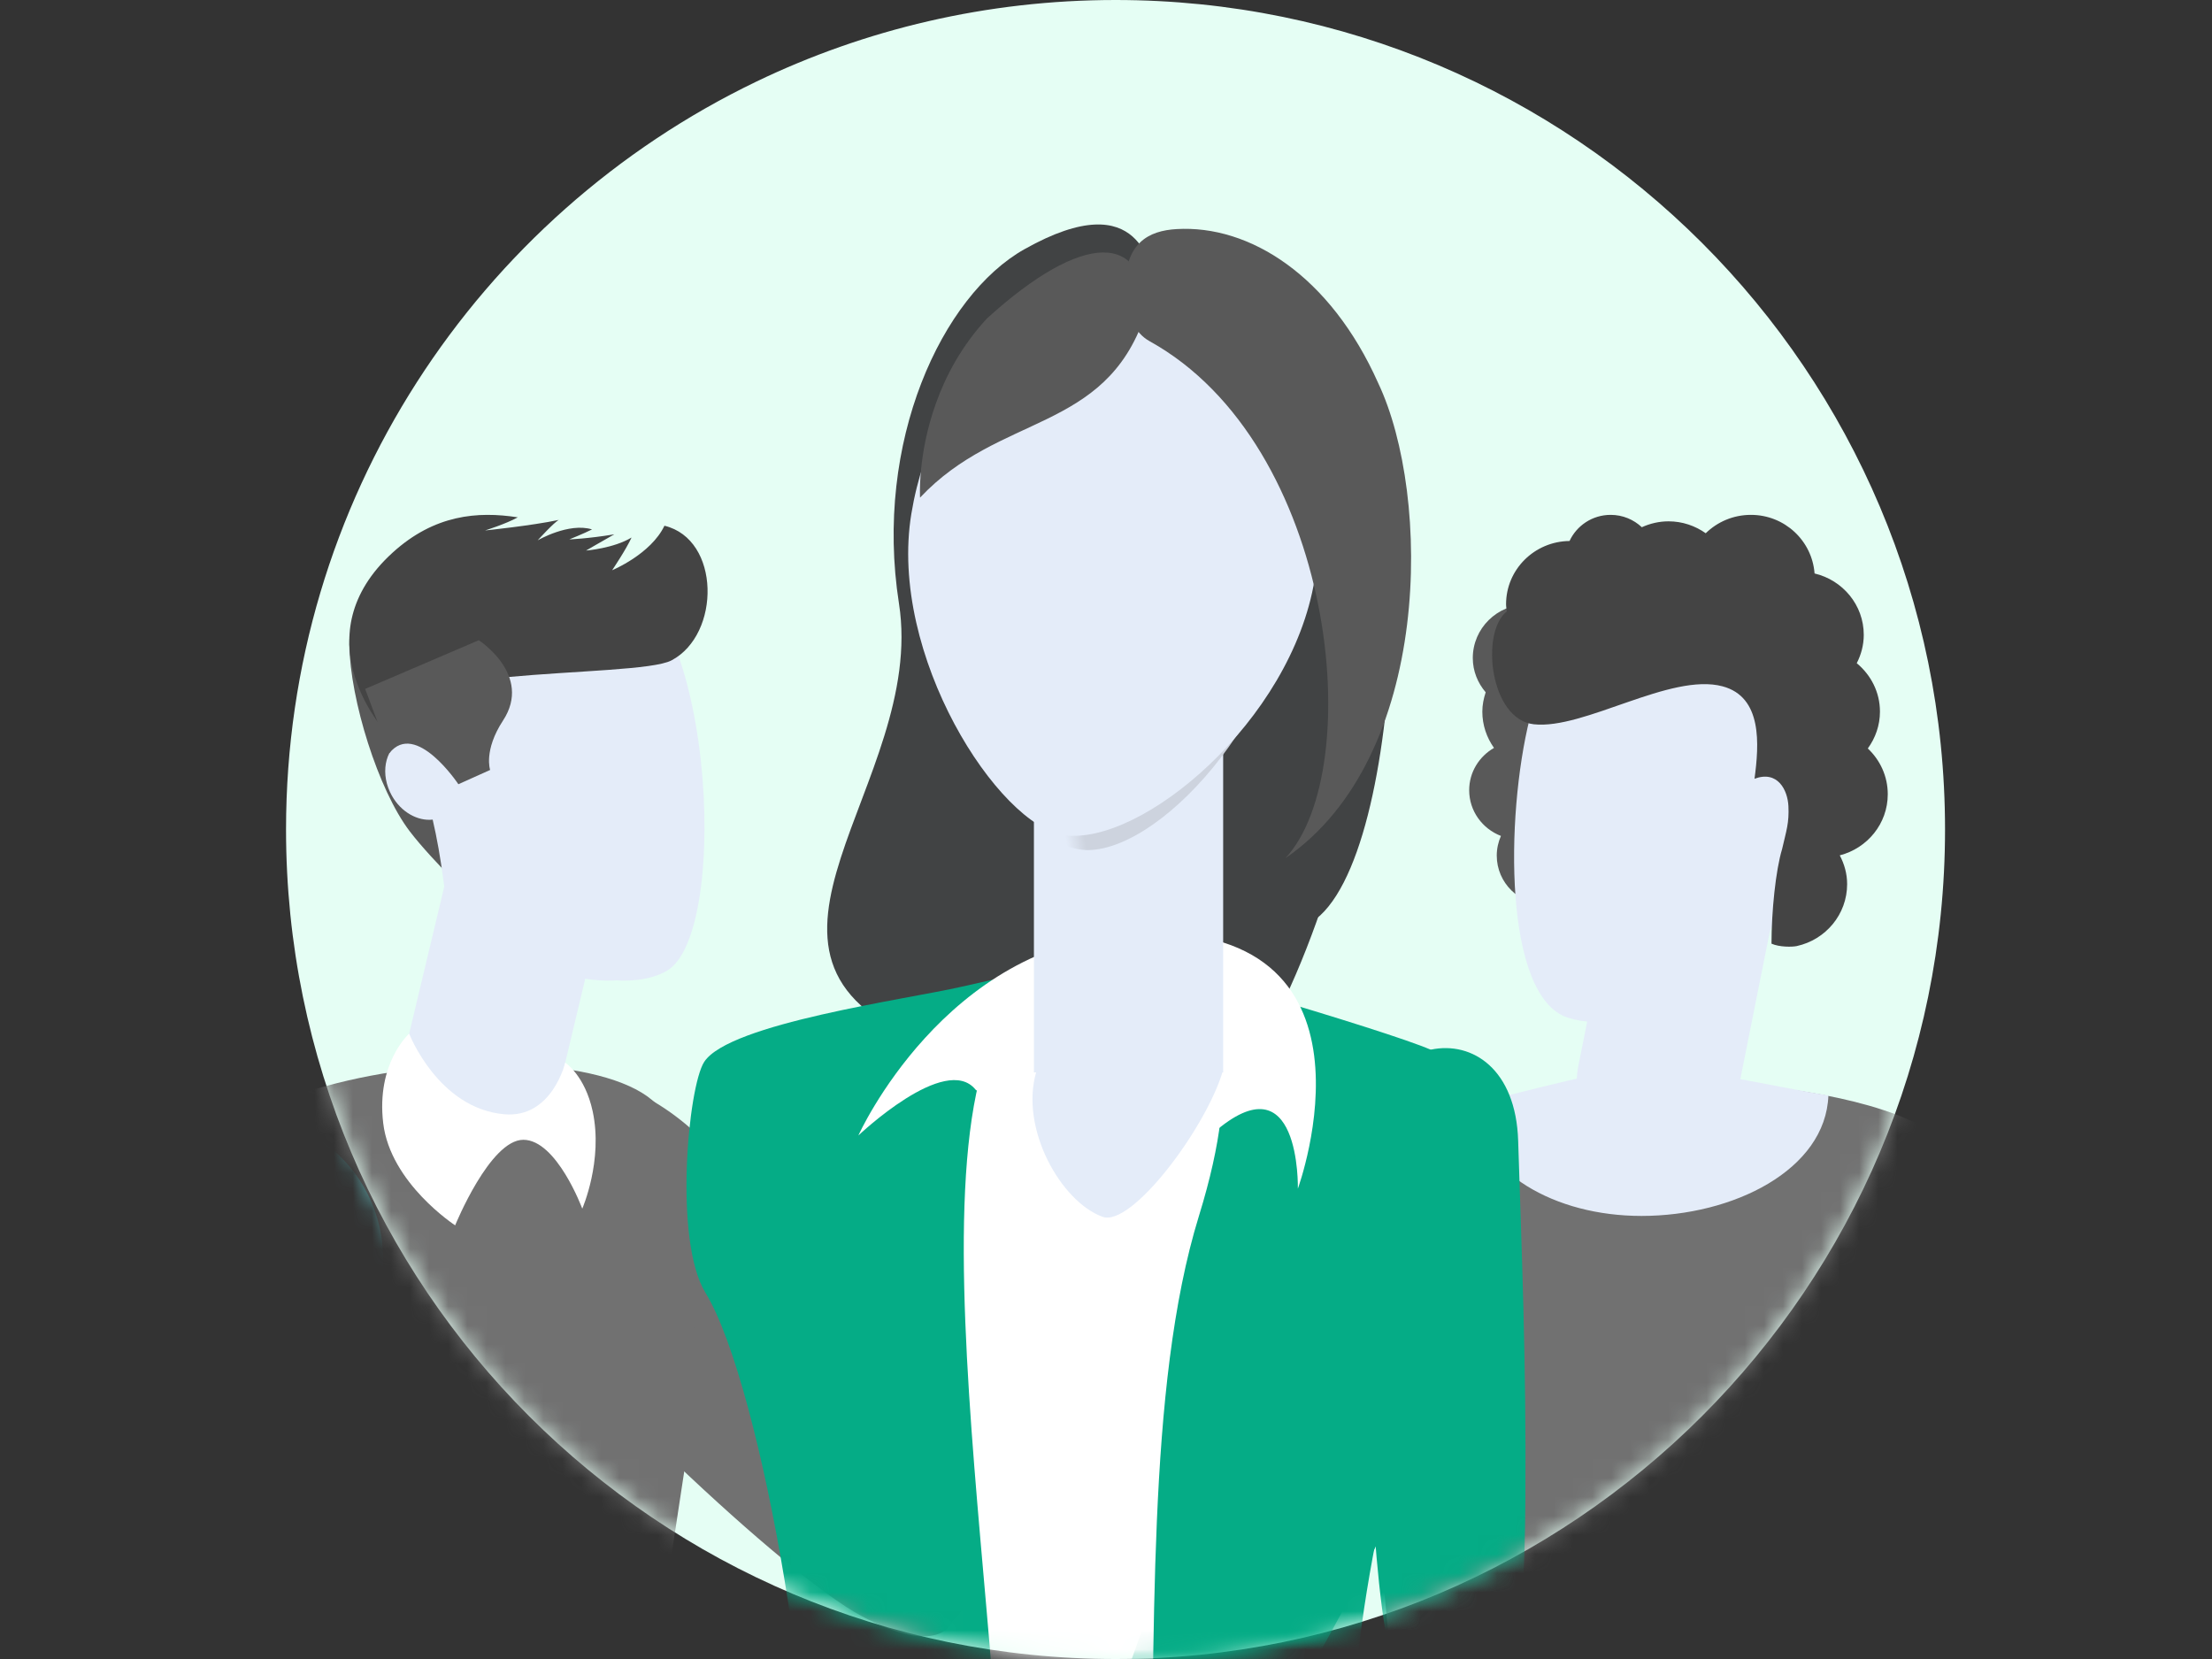
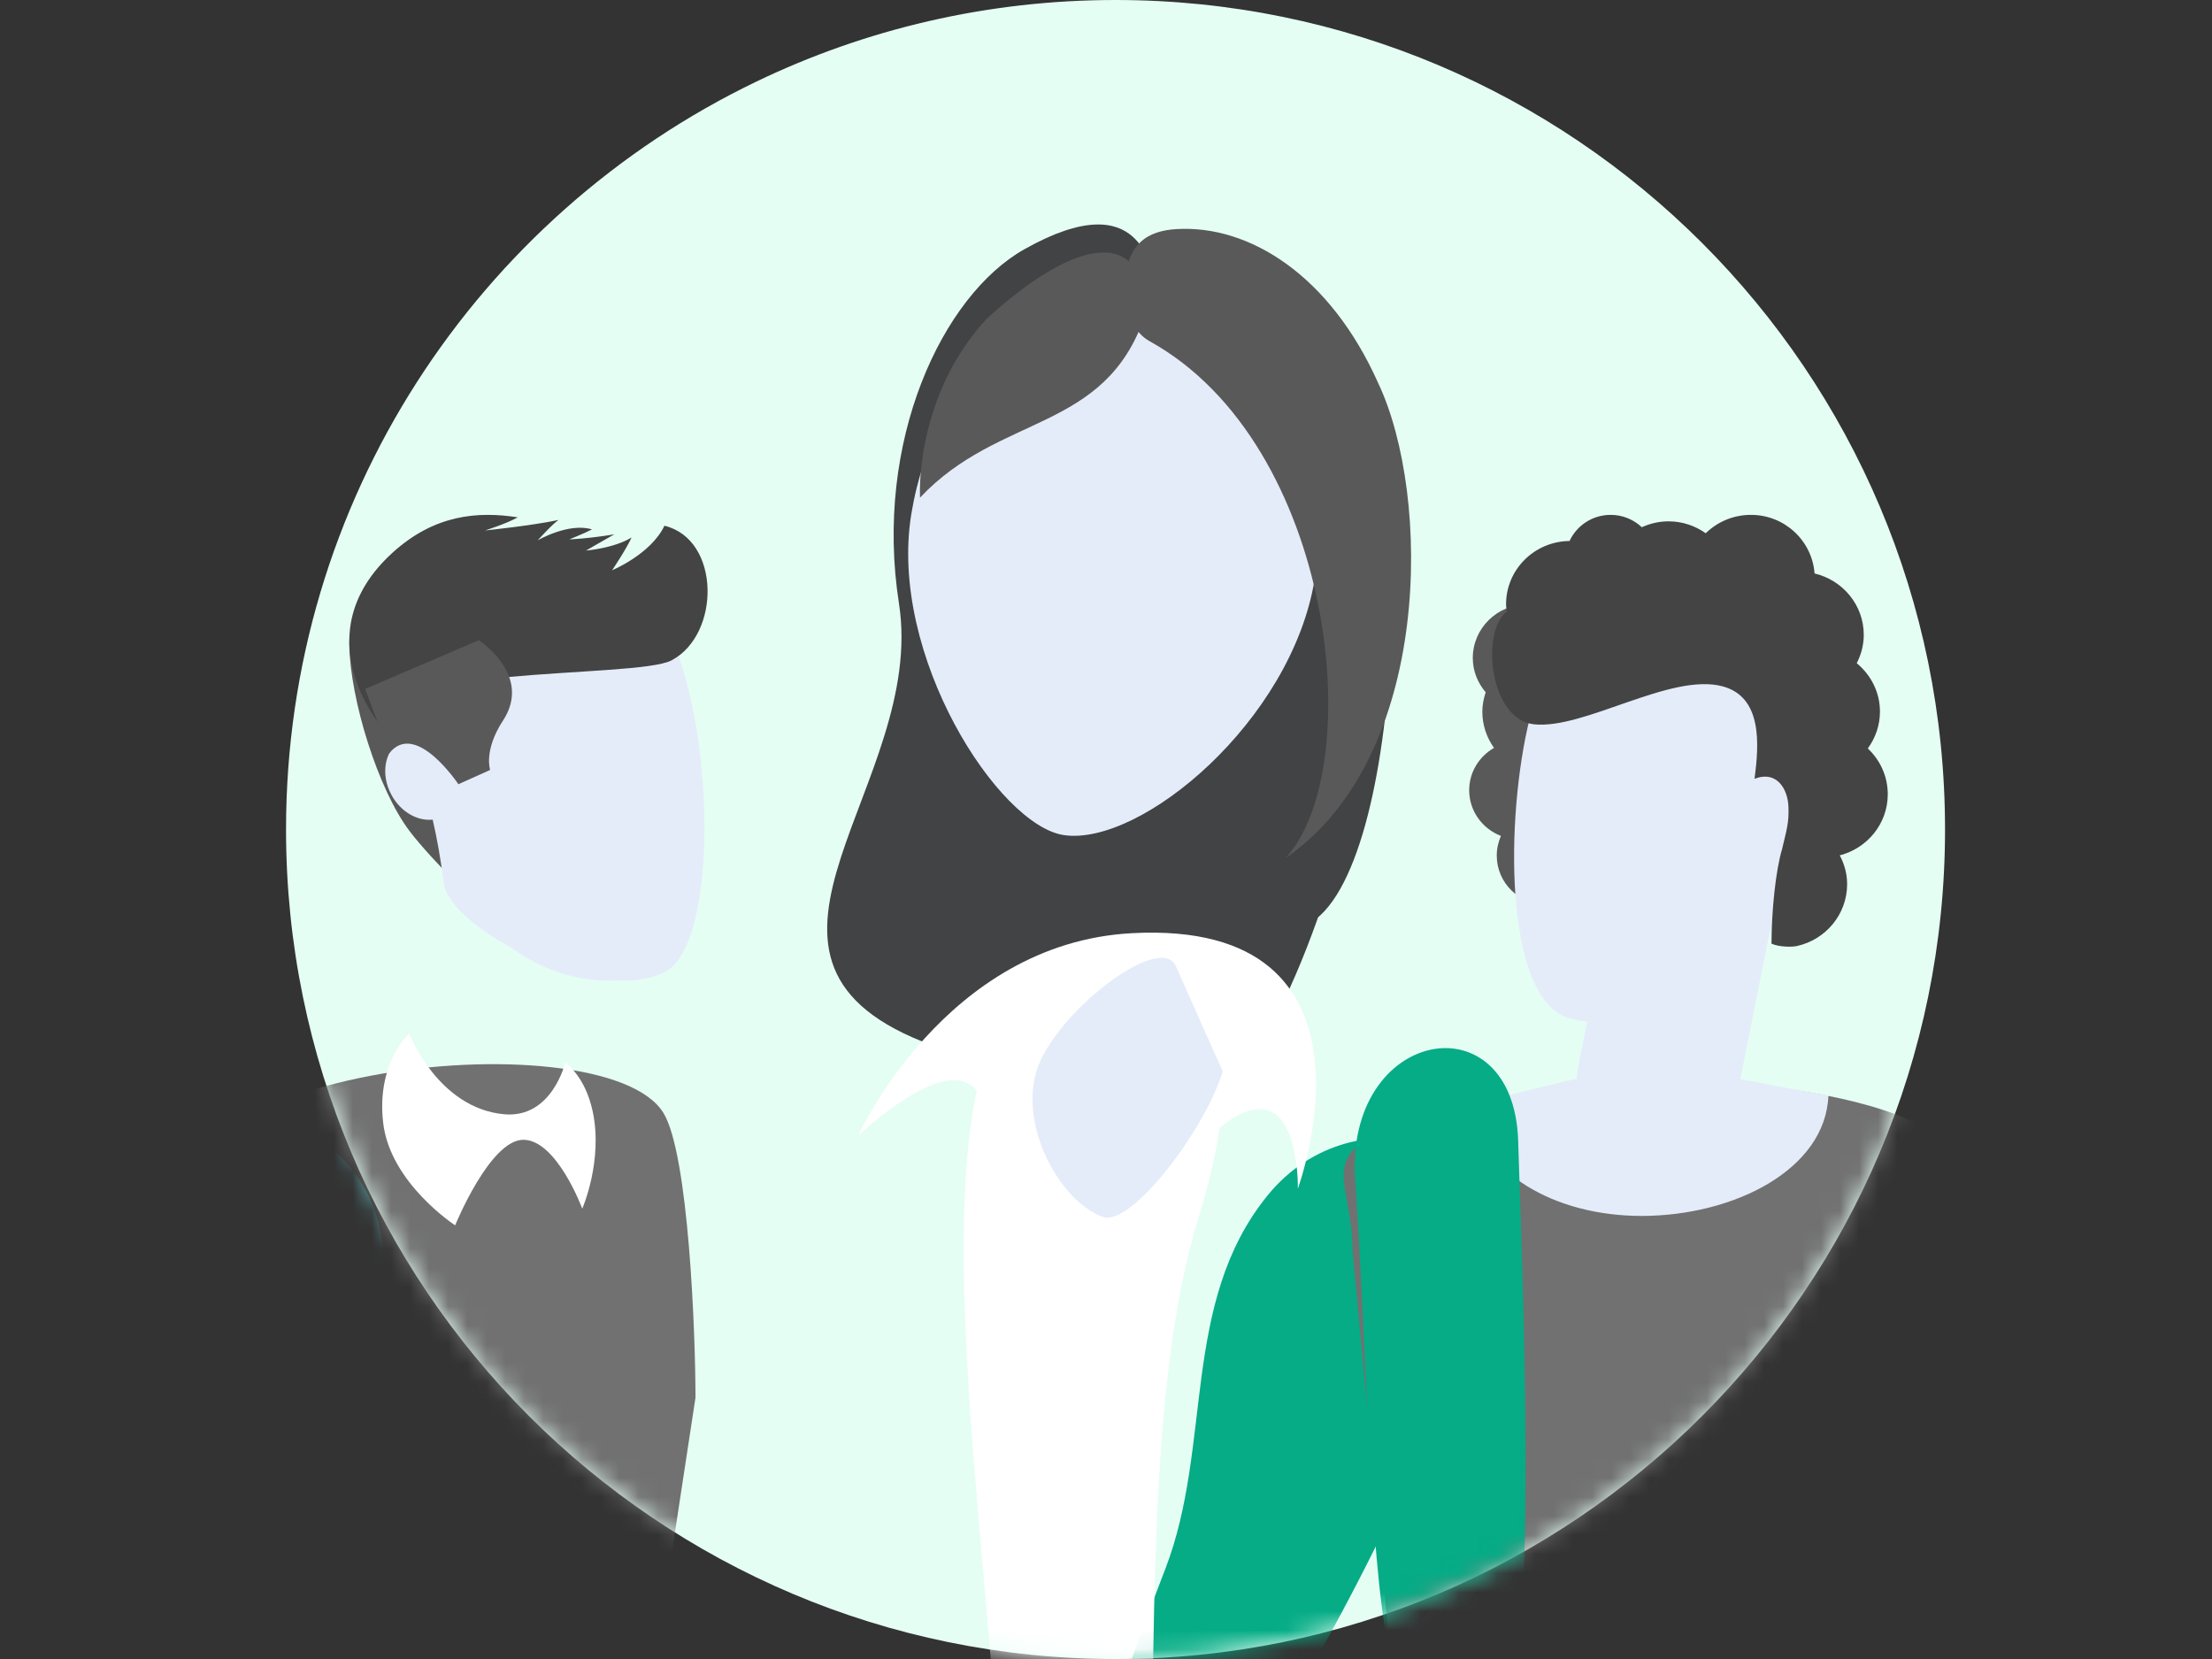
<svg xmlns="http://www.w3.org/2000/svg" xmlns:xlink="http://www.w3.org/1999/xlink" width="116px" height="87px" viewBox="0 0 116 87" version="1.1">
  <rect x="0" y="0" width="116" height="87" fill="#333333" stroke="none" />
  <title>Icons/uses cases/Agencies</title>
  <defs>
    <path d="M87,43.5 C87,67.524 67.524,87 43.5,87 C19.476,87 0,67.524 0,43.5 C0,26.226 10.069,11.304 24.658,4.282 C30.359,1.538 36.75,0 43.5,0 C67.524,0 87,19.476 87,43.5" id="path-1" />
-     <polyline id="path-3" points="0 0 9.924 2.515 9.924 33.767 0 33.767 0 0" />
  </defs>
  <g id="Icons/uses-cases/Agencies" stroke="none" stroke-width="1" fill="none" fill-rule="evenodd">
    <g id="people" transform="translate(15, 0)">
      <mask id="mask-2" fill="white">
        <use xlink:href="#path-1" />
      </mask>
      <use id="Mask-Copy" fill="#E5FEF4" xlink:href="#path-1" />
      <g id="Group" mask="url(#mask-2)">
        <g transform="translate(-15, 27)">
-           <path d="M49.933,58.067 C52.384,55.726 50.43,52.278 45.933,47.116 C41.434,41.954 40.453,34.473 34.333,30.797 C28.213,27.123 20.622,32.814 25.345,38.927 C30.068,45.042 41.099,55.548 45.17,57.742 C49.242,59.937 49.933,58.067 49.933,58.067" id="Fill-97" fill="#717171" />
          <path d="M34.79,31.361 C36.12,33.524 36.472,42.969 36.472,46.294 L31.921,76.143 C31.921,76.143 28.026,81 22.225,81 C21.549,81 20.889,80.971 20.248,80.922 C15.391,80.547 11.715,78.941 11.715,78.941 L10.048,38.249 C5.259,29.029 31.618,26.205 34.79,31.361" id="Fill-102" fill="#717171" />
          <path d="M1.724,65.564 C4.882,66.806 7.205,63.596 10.028,57.362 C12.849,51.128 19.254,47.114 20.043,40.032 C20.833,32.951 12.477,28.449 8.882,35.284 C5.288,42.12 0.328,56.506 0.03,61.112 C-0.267,65.719 1.724,65.564 1.724,65.564" id="Fill-117" fill="#66BFC3" />
          <path d="M24.891,4.36 C21.267,4.836 18.273,3.917 18.317,6.806 C18.362,9.695 19.835,14.426 21.484,16.591 C22.695,18.18 25.282,20.638 25.282,20.638 L24.891,4.36" id="Fill-124" fill="#595959" />
-           <path d="M33.655,11.91 L25.18,11.606 L21.348,27.665 C20.816,29.892 22.195,32.128 24.429,32.658 C26.662,33.189 28.904,31.813 29.436,29.585 L33.655,11.91" id="Fill-125" fill="#E4ECF9" />
          <path d="M21.055,11.828 C21.072,11.818 21.091,11.816 21.109,11.806 C20.215,10.277 19.604,9.801 20.275,6.665 C21.482,1.031 28.24,2.377 31.517,2.712 C37.4,3.314 38.426,21.962 34.958,23.918 C31.489,25.874 23.578,21.695 23.278,19.345 C23.107,18.008 22.906,16.908 22.69,15.982 C21.903,16.068 21.033,15.591 20.546,14.719 C19.932,13.619 20.16,12.326 21.055,11.828" id="Fill-126" fill="#E4ECF9" />
          <path d="M31.08,31.276 C30.676,29.4 29.641,28.725 29.641,28.725 C29.641,28.725 28.952,31.66 26.438,31.433 C22.97,31.119 21.457,27.206 21.457,27.206 C21.457,27.206 19.72,28.747 20.096,31.899 C20.472,35.05 23.869,37.258 23.869,37.258 C23.869,37.258 25.692,32.772 27.444,32.772 C29.195,32.772 30.535,36.383 30.535,36.383 C30.535,36.383 31.637,33.868 31.08,31.276" id="Fill-127" fill="#FFFFFF" />
          <path d="M20.591,4.343 C26.236,-2.196 34.476,3.993 35.7,8.964 C36.924,13.934 37.014,23.102 33.779,24.149 C30.544,25.195 25.036,23.277 23.899,18.218 C22.763,13.16 16.114,9.529 20.591,4.343" id="Fill-128" fill="#E4ECF9" />
          <path d="M34.844,0.57 C34.132,2.064 32.1,2.905 32.1,2.905 C32.1,2.905 32.822,1.837 33.12,1.188 C32.186,1.756 30.733,1.872 30.733,1.872 C30.733,1.872 31.55,1.396 32.214,1.021 C30.817,1.253 29.856,1.286 29.856,1.286 C29.856,1.286 30.636,0.974 31.047,0.763 C29.824,0.387 28.196,1.336 28.196,1.336 C28.196,1.336 29.064,0.38 29.307,0.265 C27.864,0.57 25.437,0.818 25.437,0.818 C25.437,0.818 26.532,0.475 27.154,0.13 C25.048,-0.199 22.779,-0.01 20.591,1.979 C15.81,6.327 20.054,11.171 20.054,11.171 C19.066,7.811 33.349,8.619 35.217,7.63 C37.8,6.264 37.791,1.281 34.844,0.57" id="Fill-129" fill="#444444" />
          <path d="M20.416,12.499 C21.799,10.752 24.038,14.126 24.038,14.126 L25.703,13.377 C25.703,13.377 25.349,12.36 26.381,10.783 C27.942,8.397 25.108,6.575 25.108,6.575 L19.148,9.128 L20.416,12.499" id="Fill-130" fill="#595959" />
        </g>
      </g>
      <g id="Group-2" mask="url(#mask-2)">
        <g transform="translate(70.5, 68) scale(-1, 1) translate(-70.5, -68) translate(43, 27)">
          <path d="M2.159,66.177 C-1.032,64.804 -0.377,60.84 2.118,54.354 C4.614,47.868 2.901,40.405 7.485,34.767 C12.069,29.13 21.395,31.894 19.022,39.364 C16.648,46.835 9.765,60.691 6.626,64.203 C3.487,67.715 2.159,66.177 2.159,66.177" id="Fill-54" fill="#05AC86" />
          <path d="M53.421,68.9 C56.611,67.527 54.381,61.753 51.886,55.267 C49.39,48.781 51.103,41.317 46.519,35.68 C41.935,30.043 32.609,32.807 34.982,40.277 C37.356,47.748 44.24,61.603 47.379,65.116 C50.517,68.627 53.421,68.9 53.421,68.9" id="Fill-55" fill="#05AC86" />
          <path d="M11.775,32.305 C14.553,30.6 19.697,29.902 23.78,29.697 C24.755,29.648 25.671,29.626 26.478,29.626 C29.874,29.626 37.775,30.971 40.712,32.398 C43.76,33.878 42.069,35.259 42.069,38.611 L38.696,74.788 C38.696,74.788 34.973,82 26.449,82 C25.456,82 24.486,81.971 23.545,81.921 C16.407,81.543 13.568,75.367 13.568,75.367 L9.774,39.388 C9.774,36.294 9.112,33.941 11.775,32.305" id="Fill-59" fill="#717171" />
          <path d="M17.116,30.45 C20.018,29.971 24.231,28.981 26.478,28.981 C28.631,28.981 32.592,30.166 35.954,30.926 C35.417,34.513 31.462,36.765 26.917,36.765 C22.098,36.765 17.265,34.348 17.116,30.45" id="Fill-60" fill="#E4ECF9" />
          <path d="M18.503,13.414 L27.142,13.441 L30.223,28.86 C30.775,31.625 28.952,34.307 26.149,34.852 C24.361,35.2 22.625,34.051 22.273,32.287 L18.503,13.414" id="Fill-61" fill="#E4ECF9" />
          <path d="M35.954,14.439 C35.954,13.489 35.428,12.668 34.653,12.221 C35.036,11.681 35.265,11.027 35.265,10.318 C35.265,9.962 35.194,9.626 35.089,9.305 C35.505,8.816 35.765,8.195 35.765,7.507 C35.765,5.954 34.489,4.695 32.916,4.695 C31.342,4.695 30.067,5.954 30.067,7.507 C30.067,7.514 30.069,7.521 30.069,7.528 C29.141,8.12 28.523,9.146 28.523,10.318 C28.523,11.816 29.534,13.069 30.916,13.484 C30.796,13.78 30.726,14.101 30.726,14.439 C30.726,14.806 30.806,15.154 30.946,15.47 C29.973,15.845 29.28,16.774 29.28,17.868 C29.28,19.292 30.451,20.447 31.894,20.447 C33.338,20.447 34.508,19.292 34.508,17.868 C34.508,17.5 34.428,17.153 34.289,16.837 C35.262,16.461 35.954,15.532 35.954,14.439" id="Fill-183" fill="#595959" />
          <path d="M22.18,6.085 C28.494,2.89 31.499,5.533 32.779,10.672 C34.058,15.812 34.152,25.291 30.771,26.372 C27.39,27.455 20.373,24.685 19.185,19.455 C17.997,14.225 18.616,7.888 22.18,6.085" id="Fill-184" fill="#E4ECF9" />
          <path d="M33.981,5.063 C33.996,4.938 34.02,4.815 34.02,4.686 C34.02,2.865 32.533,1.39 30.692,1.37 C30.316,0.563 29.495,0 28.535,0 C27.9,0 27.327,0.248 26.901,0.648 C26.474,0.455 26.002,0.339 25.501,0.339 C24.771,0.339 24.101,0.574 23.55,0.964 C22.941,0.369 22.105,0 21.181,0 C19.408,0 17.971,1.357 17.842,3.073 C16.364,3.423 15.262,4.727 15.262,6.292 C15.262,6.829 15.4,7.331 15.63,7.779 C14.892,8.389 14.413,9.293 14.413,10.318 C14.413,11.04 14.653,11.705 15.05,12.251 C14.407,12.856 14.003,13.705 14.003,14.651 C14.003,16.195 15.074,17.482 16.52,17.856 C16.281,18.31 16.134,18.817 16.134,19.365 C16.134,20.953 17.262,22.281 18.771,22.612 C19.007,22.664 19.679,22.675 20.101,22.487 C20.099,20.8 19.884,18.646 19.543,17.521 C19.321,16.554 19.17,16.157 19.213,15.27 C19.256,14.432 19.772,13.386 20.991,13.838 C20.75,12.037 20.574,9.552 22.666,8.992 C25.395,8.261 29.931,11.271 32.564,10.982 C34.872,10.73 35.374,6.155 33.981,5.063" id="Fill-185" fill="#444444" />
        </g>
      </g>
      <g id="Group" mask="url(#mask-2)">
        <g transform="translate(21, 10.214)">
          <path d="M16.246,46.021 C23.579,47.415 26.379,48.953 30.067,47.637 C36.949,45.181 37.949,15.195 33.036,7.961 C32.475,7.682 31.595,7.203 30.969,6.979 C28.651,6.132 21.931,3.967 20.613,4.199 C20.175,4.27 19.083,-0.483 13.561,4.212 C9.793,7.415 7.724,15.616 10.648,23.703 C13.9,32.699 4.327,43.755 16.246,46.021" id="Fill-44" fill="#414344" transform="translate(22.683, 25.137) rotate(11) translate(-22.683, -25.137) " />
-           <path d="M33.603,49.823 C32.961,53.604 27.423,55.823 21.234,54.779 C15.045,53.735 10.549,49.823 11.192,46.042 C11.835,42.26 17.373,40.041 23.562,41.086 C29.75,42.13 34.247,46.042 33.603,49.823" id="Fill-46" fill="#E4ECF9" />
          <g id="Group-5" stroke-width="1" fill="none" transform="translate(0, 37.628)">
-             <path d="M6.082,50.717 C7.353,45.007 4.009,24.859 0.994,19.95 C-0.676,17.231 0.079,9.146 0.932,7.84 C2.254,5.824 11.508,4.572 14.438,3.901 C18.12,3.063 21.591,2.271 22.692,2.396 C24.708,2.628 38.657,6.797 39.287,7.347 C44.838,12.209 32.199,32.072 35.344,52.136 C35.612,54.01 28.782,56.362 25.42,54.444 C23.62,53.418 24.061,49.496 24.332,47.359 C24.973,42.308 16.094,46.214 16.094,48.552 C16.094,50.12 15.647,52.136 14.134,53.489 C11.745,55.627 6.082,50.717 6.082,50.717" id="Fill-58" fill="#05AC86" />
            <path d="M41.679,43.704 C43.341,43.426 43.941,38.342 43.993,30.751 C44.044,23.58 43.796,17.727 43.614,11.979 C43.377,4.477 34.497,6.046 35.069,14.071 C35.642,22.097 35.789,33.771 36.813,38.522 C37.854,43.351 40.017,43.982 41.679,43.704" id="Fill-68" fill="#05AC86" />
            <path d="M16.456,49.48 C16.771,36.054 10.027,3.58 20.13,3.581 C20.97,3.68 31.689,0.325 26.874,15.922 C24.096,24.923 24.626,38.165 24.294,50.36 L16.456,49.48" id="Fill-59" fill="#FFFFFF" />
            <path d="M15.123,8.607 C13.799,6.474 8.725,10.241 8.725,10.241 C8.725,10.241 14.444,0.787 24.247,1.457 C38.127,2.406 31.262,15.816 31.262,15.816 C31.262,15.816 32.266,8.945 27.211,12.38 C22.157,15.816 15.123,8.607 15.123,8.607" id="Fill-60" fill="#FFFFFF" transform="translate(20.842, 8.62) rotate(-7) translate(-20.842, -8.62) " />
          </g>
          <g id="Group-3" stroke-width="1" fill="none" transform="translate(16, 2.786)">
            <path d="M7.061,7.675 C7.291,9.652 8.128,11 8.128,11 C9.477,7.003 13.534,5.983 12.941,1.57 C11.543,-1.253 9.284,-0.192 7.403,4.138 C6.982,5.419 6.936,6.635 7.061,7.675" id="Fill-71" fill="#1D507A" />
            <path d="M5.462,34.343 C11.201,35.434 13.393,36.638 16.279,35.608 C21.664,33.686 22.447,10.219 18.603,4.558 C18.163,4.339 17.475,3.964 16.985,3.789 C15.17,3.126 9.912,1.432 8.88,1.613 C8.537,1.669 7.682,-2.051 3.361,1.623 C0.412,4.13 -1.207,10.548 1.081,16.877 C3.627,23.918 -3.866,32.57 5.462,34.343" id="Fill-44" fill="#414344" />
          </g>
          <g id="Fill-43" stroke-width="1" fill="none" transform="translate(18.22, 12.256)">
            <mask id="mask-4" fill="white">
              <use xlink:href="#path-3" />
            </mask>
            <use id="Mask" fill="#E4ECF9" xlink:href="#path-3" />
            <path d="M13.718,8.483 C12.499,15.888 4.629,22.456 0.582,21.88 C-2.853,21.39 -8.647,12.434 -7.428,5.029 C-6.209,-2.376 -0.487,-7.607 5.353,-6.653 C11.192,-5.699 14.937,1.077 13.718,8.483" fill="#CDD3DE" mask="url(#mask-4)" transform="translate(3.177, 7.575) rotate(-9) translate(-3.177, -7.575) " />
          </g>
          <path d="M27.985,45.366 C27.462,48.448 24.241,54.065 22.659,53.702 C20.406,53.185 17.764,49.639 18.287,46.557 C18.81,43.476 23.829,38.46 24.876,40.194 C25.574,41.35 26.61,43.074 27.985,45.366 Z" id="Fill-61" fill="#E4ECF9" transform="translate(23.102, 46.779) rotate(7) translate(-23.102, -46.779) " />
          <path d="M32.939,20.185 C31.72,27.59 23.85,34.159 19.802,33.582 C16.367,33.093 10.573,24.136 11.792,16.731 C13.011,9.326 18.734,4.096 24.573,5.049 C30.413,6.003 34.158,12.779 32.939,20.185" id="Fill-43-Copy" fill="#E4ECF9" />
          <path d="M23.003,5.072 C23.093,6.311 23.487,7.237 24.291,7.682 C34.056,13.089 35.726,30.132 31.413,34.786 C39.142,29.482 39.062,15.758 36.277,9.882 C33.754,4.219 29.512,1.576 25.705,1.799 C24.249,1.884 22.935,2.508 23.003,5.072" id="Fill-70" fill="#595959" />
          <path d="M14.081,12.949 C14.389,15.825 15.503,17.786 15.503,17.786 C17.303,11.973 22.711,10.489 21.922,4.069 C20.058,-0.037 17.045,1.506 14.538,7.804 C13.976,9.668 13.914,11.436 14.081,12.949" id="Fill-71" fill="#595959" transform="translate(18, 9.786) rotate(26) translate(-18, -9.786) " />
        </g>
      </g>
    </g>
  </g>
</svg>